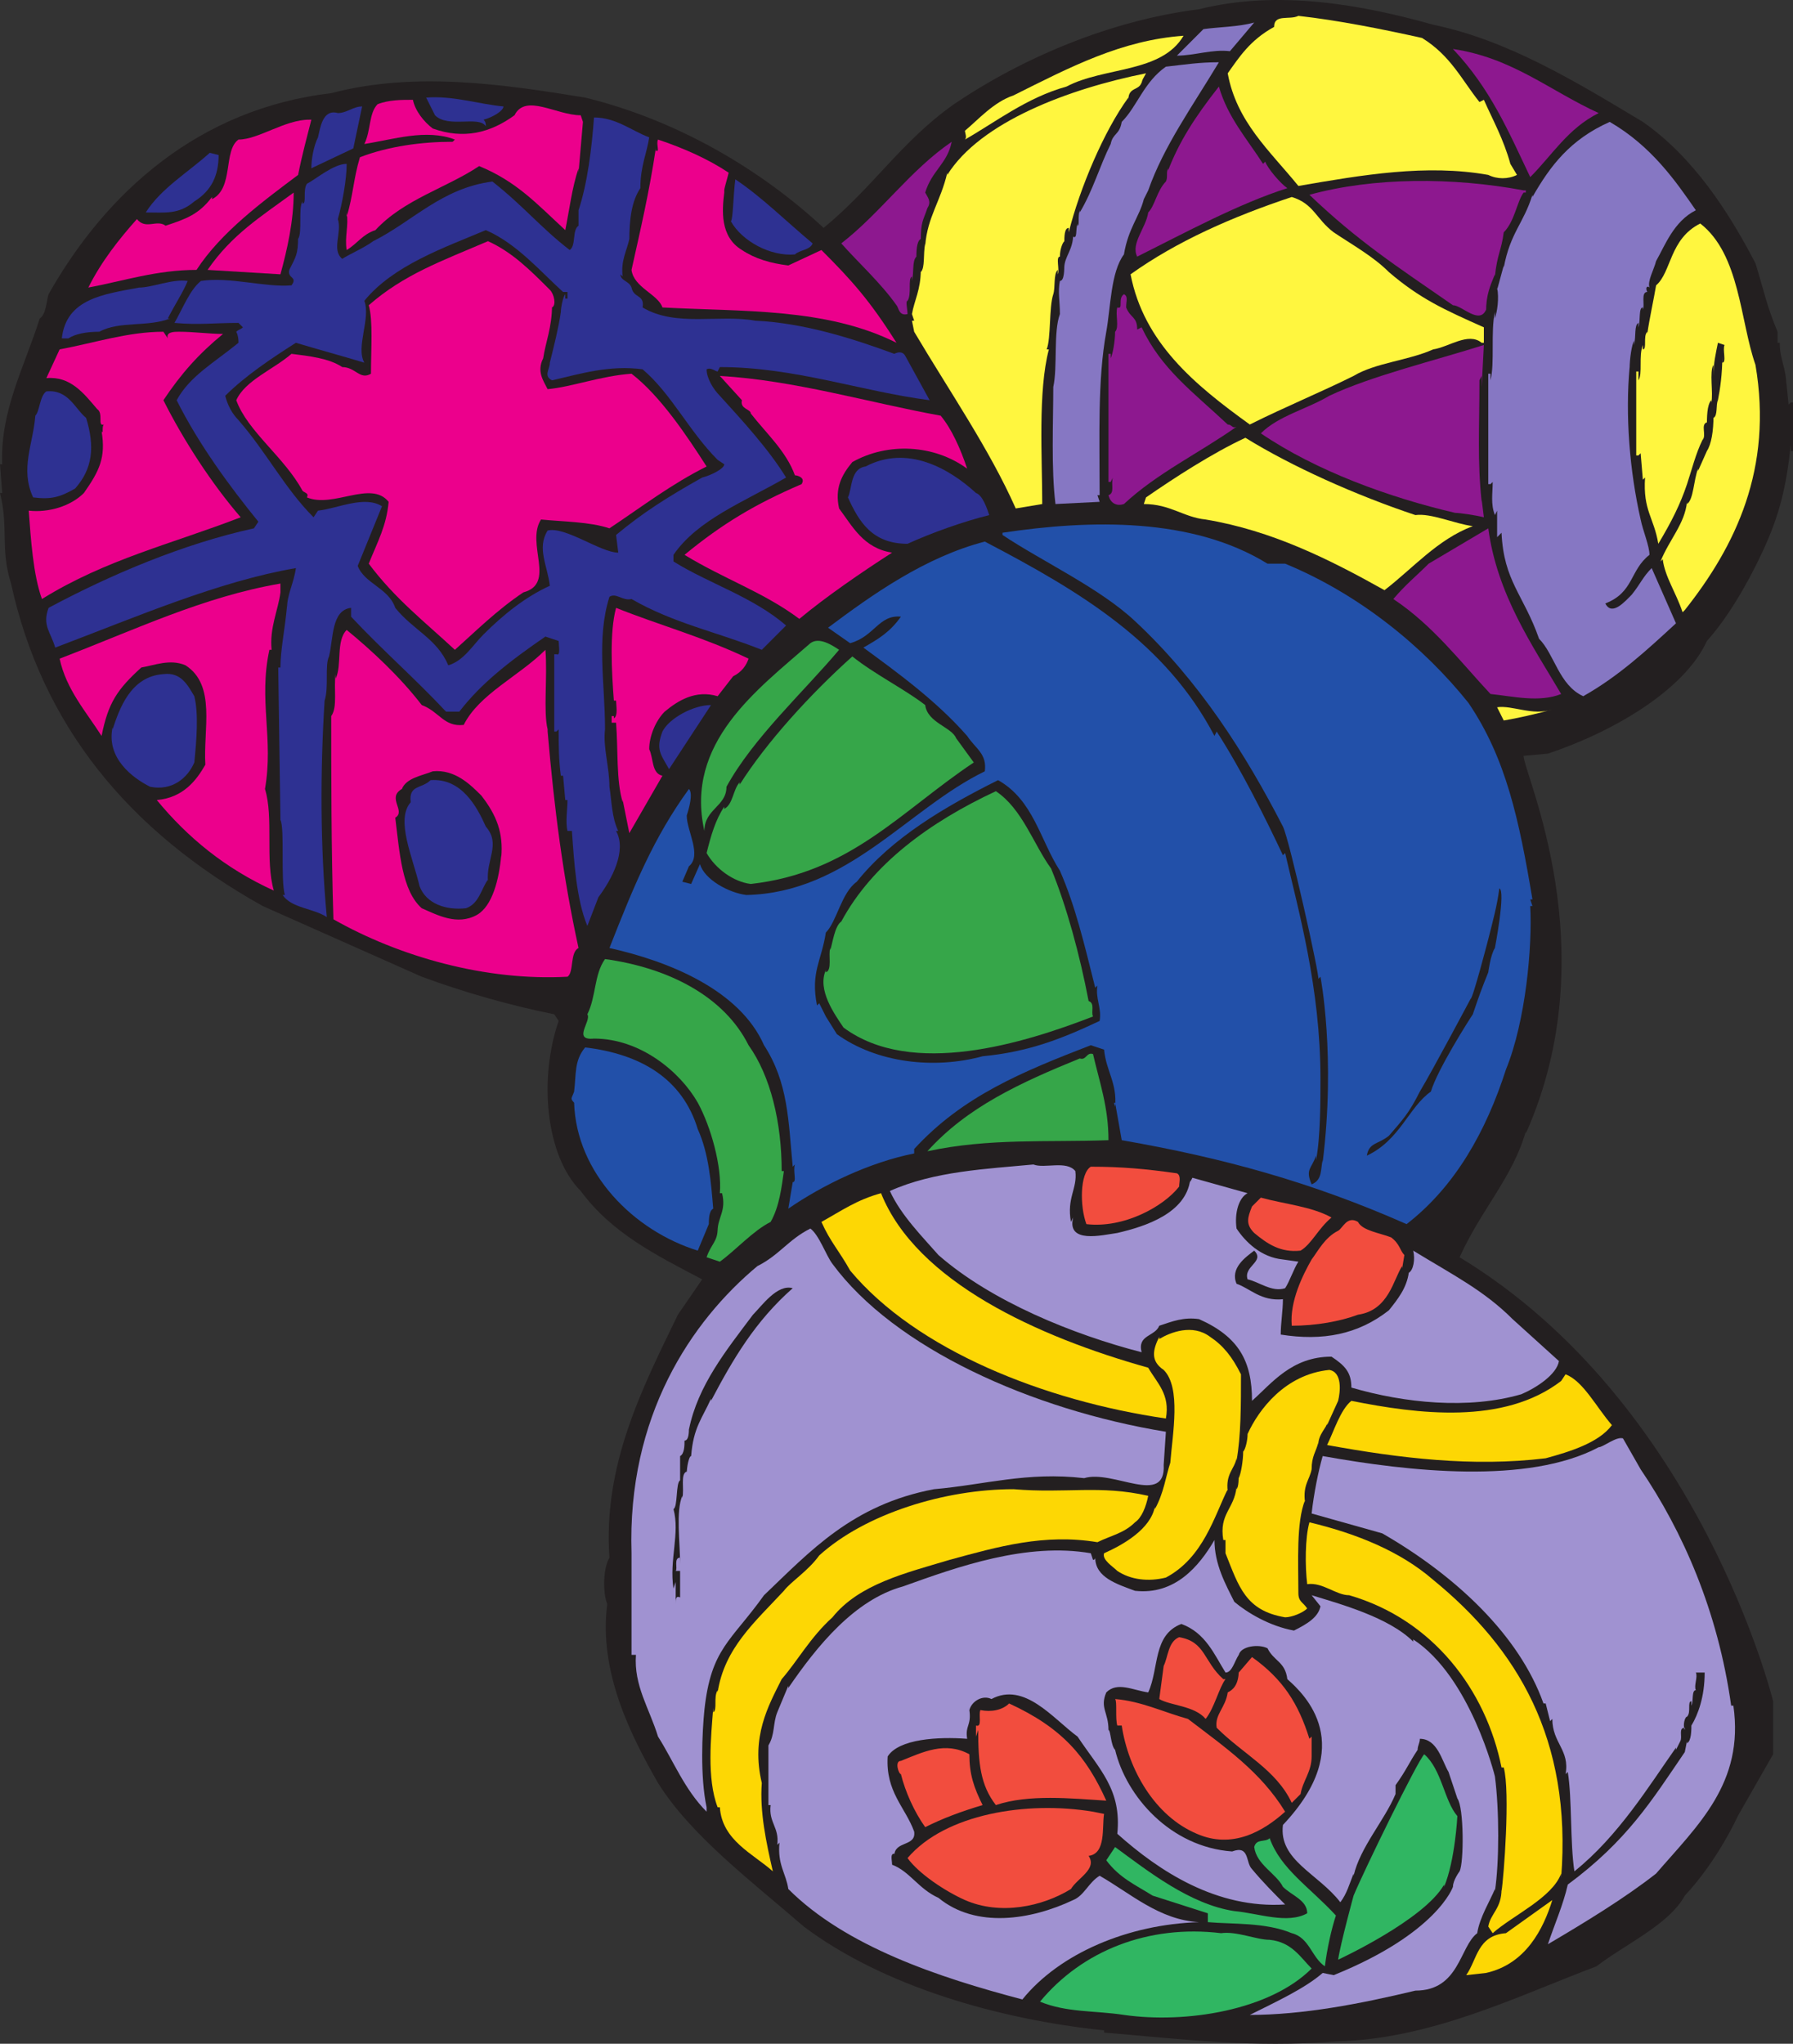
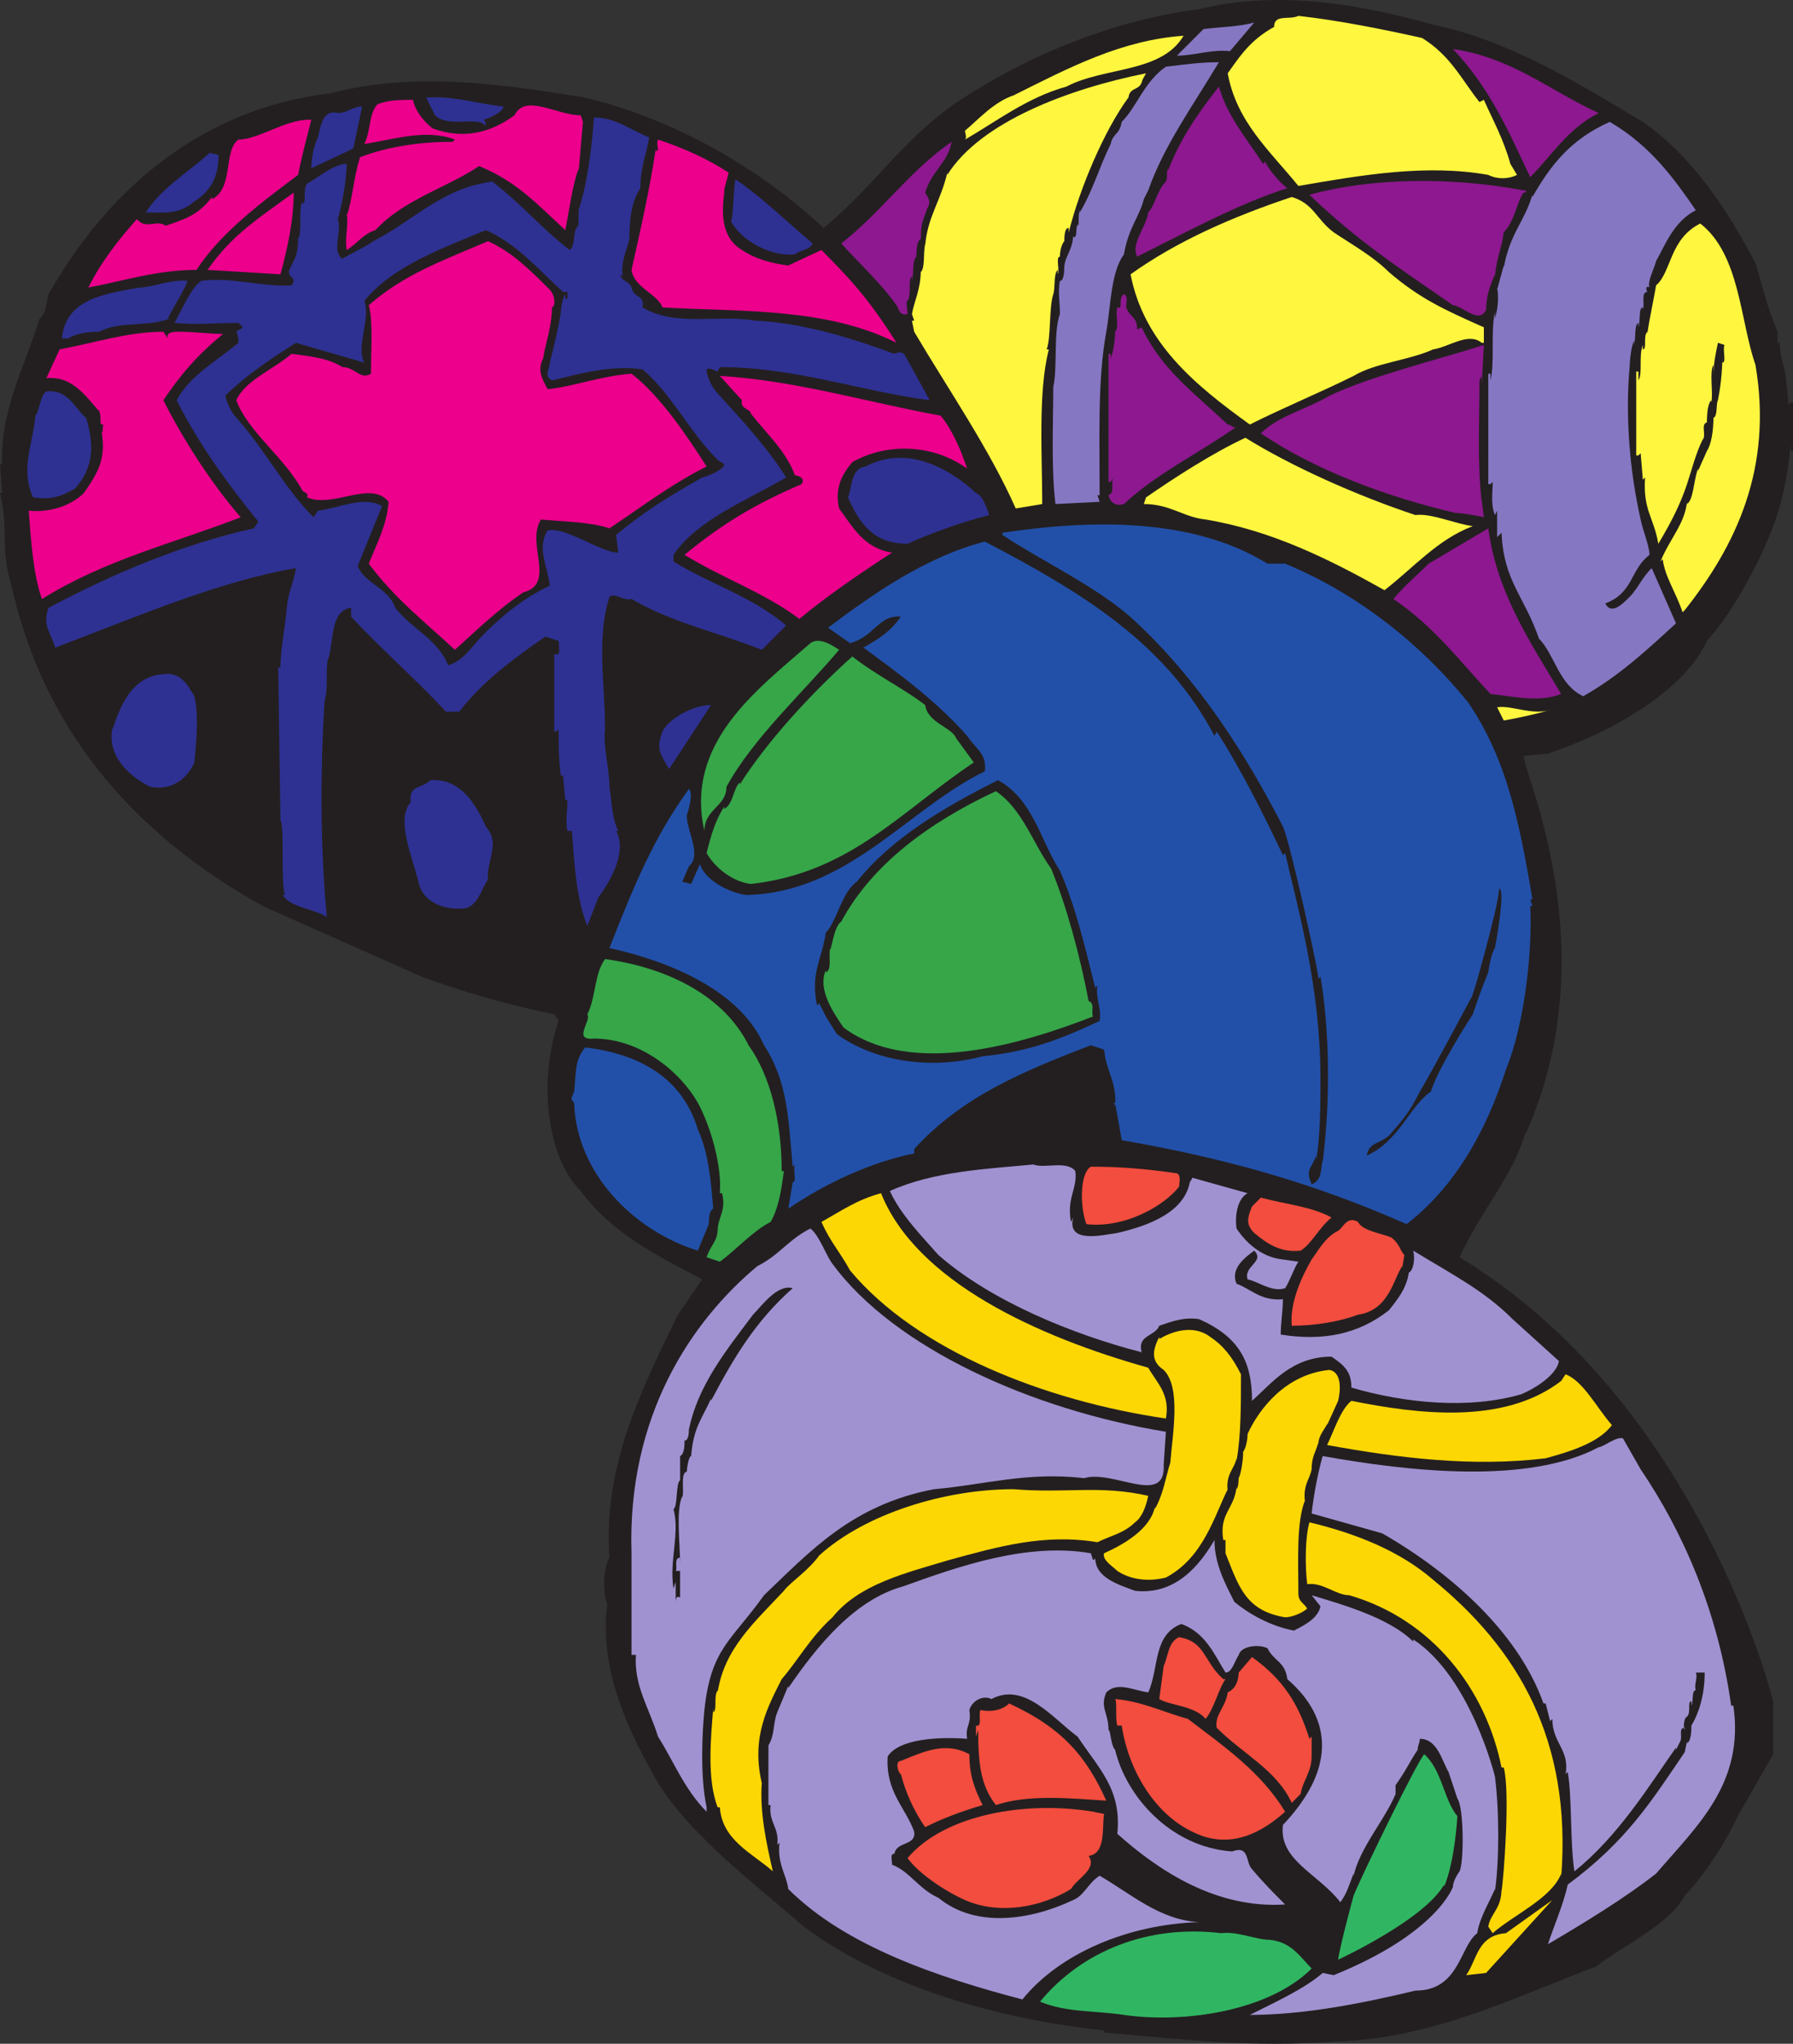
<svg xmlns="http://www.w3.org/2000/svg" width="609" height="693.936">
  <rect width="100%" height="100%" fill="#333333" stroke="none" />
  <path fill="#231f20" fill-rule="evenodd" d="M558 41.39c17.25 12 29.25 30.75 38.25 48 3 9.75 3.75 14.25 7.5 23.25v3.75h.75c0 6 2.25 8.25 2.25 15v-1.5l.75 7.5.75-.75h.75v16.5h-.75v-2.25c-1.5 14.25-3.75 24-9.75 36.75-5.25 11.25-12 22.5-18.75 30-7.5 16.5-31.5 30.75-54 38.25l-8.25.75c0 6 28.5 66 .75 128.25v-.75c-4.5 15.75-15 26.25-22.5 42.75 81.75 49.5 106.5 150.75 106.5 150.75v18l-12 21s-6.75 15-18 27c-5.25 9.75-20.25 16.5-30 24-27.75 10.5-56.25 24.75-88.5 25.5-28.5 2.25-51.75-.75-78.75-3v-.75c-36-3.75-75-15-102-35.25-17.25-15-38.25-30.75-49.5-48.75-9-15.75-20.25-37.5-17.25-60.75-1.5-3.75-1.5-12 .75-15.75-2.25-31.5 11.25-57.75 23.25-82.5l8.25-12c-15.75-8.25-30.75-15.75-41.25-30-12-12-14.25-38.25-7.5-57.75l-1.5-2.25c-15-3-30.75-7.5-45-12.75l-54-24c-45.75-25.5-75-61.5-85.5-109.5C0 186.14 3 179.39 0 167.39h.75L0 157.64h.75c-.75-18 7.5-33 12.75-49.5 2.25-1.5 2.25-6 3-8.25 19.5-34.5 51-63 96-68.25 28.5-7.5 58.5-3 86.25 1.5 30.75 7.5 59.25 24 81 44.25C297 63.14 306 48.14 324 35.39c23.25-15.75 53.25-28.5 83.25-32.25 27-6.75 55.5-1.5 79.5 5.25 25.5 5.25 48.75 19.5 71.25 33" />
  <path fill="#fff63f" fill-rule="evenodd" d="M483 12.89c9.75 6 13.5 14.25 19.5 21.75l1.5-.75c3 6.75 6.75 13.5 9 21.75l2.25 3.75c-3 1.5-6.75 1.5-9.75 0-21-3.75-42.75 0-64.5 3.75-9.75-12-21-21.75-24-38.25 3.75-5.25 7.5-11.25 15.75-15.75 0-4.5 5.25-2.25 8.25-3.75 13.5 1.5 28.5 4.5 42 7.5" />
  <path fill="#8677c3" fill-rule="evenodd" d="M417.75 17.39c-6-.75-12 1.5-18 1.5l9-9c5.25-.75 12-.75 17.25-2.25l-8.25 9.75" />
  <path fill="#fff63f" fill-rule="evenodd" d="M402 12.14c-7.5 12.75-27 10.5-39.75 17.25-13.5 3.75-24 12-34.5 18 .75-.75 0-2.25 0-3 4.5-3.75 9.75-9.75 16.5-12C363.75 22.64 381 13.64 402 12.14" />
  <path fill="#8d188f" fill-rule="evenodd" d="M543 38.39c-10.5 5.25-15.75 14.25-23.25 21.75-7.5-15.75-13.5-30-26.25-43.5 20.25 3 33 14.25 49.5 21.75" />
  <path fill="#8677c3" fill-rule="evenodd" d="M414 21.14c-9 15-18.75 28.5-24 43.5l-1.5 3c-1.5 6-5.25 9.75-6.75 18.75-4.5 6-4.5 18-6 26.25-3 16.5-2.25 36-2.25 55.5h-.75l.75 2.25-15 .75c-1.5-12-.75-27.75-.75-39.75 1.5-6.75 0-18.75 2.25-24.75 0-4.5-.75-7.5 0-11.25 1.5 0 1.5-3.75 1.5-6v1.5c0-3.75 3-6 3-11.25v.75c1.5.75.75-2.25 1.5-4.5v.75c.75 0 0-3 .75-5.25v.75c4.5-7.5 6.75-15.75 10.5-23.25.75-3.75 3-3 3.75-7.5 5.25-5.25 7.5-13.5 15-18.75 6.75-.75 11.25-1.5 18-1.5" />
  <path fill="#fff63f" fill-rule="evenodd" d="M389.25 24.89c-.75 1.5-1.5 2.25-1.5 3.75v-.75c-.75 3-4.5 1.5-4.5 6v-.75C375 44.39 366.75 63.89 363 78.89v-1.5c-1.5 0-1.5 3-1.5 5.25v-.75c-.75.75-1.5 3-1.5 5.25-1.5 0 0 4.5-.75 6v-1.5c-1.5 1.5-.75 6-1.5 8.25-1.5 4.5-.75 15-2.25 18.75h.75c-3.75 14.25-2.25 36.75-2.25 52.5l-9 1.5c-9-20.25-22.5-39.75-34.5-60l-.75-3.75h.75l-.75-2.25c.75-4.5 3-8.25 3-15v.75c1.5-1.5.75-6 1.5-9.75v.75c.75-9.75 5.25-15 7.5-24.75v.75c11.25-18 41.25-29.25 67.5-34.5" />
  <path fill="#8d188f" fill-rule="evenodd" d="m429 55.64.75-.75c.75 2.25 5.25 7.5 7.5 9-16.5 5.25-34.5 15-51 23.25-2.25-4.5 3-9.75 3.75-15 2.25-2.25 3-7.5 6-10.5.75-1.5 0-3 .75-4.5v.75c3.75-9.75 9-18 17.25-28.5 3 10.5 9.75 18 15 26.25" />
  <path fill="#2e3192" fill-rule="evenodd" d="M171 36.14c0 1.5-3.75 3.75-6.75 4.5.75.75.75 1.5.75 2.25-2.25-3.75-12.75.75-17.25-3.75l-3-6c9-.75 18 2.25 26.25 3" />
  <path fill="#ec008c" fill-rule="evenodd" d="M147 43.64c10.5 3.75 19.5 1.5 27.75-4.5 3.75-7.5 14.25 0 22.5 0l.75 2.25-1.5 17.25v-1.5c-2.25 6.75-3 13.5-4.5 21-9.75-9-16.5-16.5-29.25-21.75-11.25 7.5-25.5 11.25-35.25 21.75-4.5 1.5-6 4.5-9.75 6.75-.75-4.5.75-8.25 0-12.75v1.5c2.25-7.5 2.25-12.75 4.5-20.25 9.75-3.75 21-5.25 31.5-5.25l.75-.75c-9.75-3.75-21 0-30.75 1.5 2.25-4.5 1.5-10.5 4.5-13.5 3.75-1.5 8.25-1.5 12-1.5.75 3.75 3.75 7.5 6.75 9.75" />
  <path fill="#2e3192" fill-rule="evenodd" d="m120 50.39-14.25 6.75c0-3 .75-7.5 2.25-10.5.75-3 1.5-9.75 6.75-8.25 3 0 5.25-2.25 8.25-2.25l-3 14.25" />
  <path fill="#ec008c" fill-rule="evenodd" d="M60.75 112.64c-1.5 0-4.5 0-3.75 2.25l-1.5-2.25c-12 0-23.25 3.75-35.25 6l-4.5 9.75c8.25-.75 12.75 5.25 17.25 10.5 2.25 1.5 0 6 2.25 5.25-.75.75 0 3.75-.75 2.25 1.5 9-.75 13.5-6 21-4.5 4.5-12 6.75-18.75 6 .75 9.75 1.5 21.75 4.5 30 21.75-13.5 44.25-18.75 67.5-27.75-9.75-11.25-19.5-26.25-26.25-39.75 6-9 12-15.75 20.25-22.5-4.5 0-9.75-.75-15-.75" />
  <path fill="#2e3192" fill-rule="evenodd" d="M267 162.14c-6-9.75-15-19.5-22.5-27.75-2.25-2.25-4.5-6-4.5-9 1.5-.75 3 .75 3.75.75l.75-1.5c25.5 0 48 8.25 71.25 11.25l-8.25-15c-.75-1.5-2.25-1.5-3.75-.75-14.25-5.25-30.75-10.5-47.25-11.25-12-2.25-27 2.25-38.25-4.5.75-4.5-3-3-3.75-6.75-.75-2.25-3.75-2.25-3.75-4.5l.75.75c-.75-5.25 1.5-9 2.25-12.75v.75c0-7.5.75-13.5 3.75-18 0-7.5 2.25-12 3-17.25-6-2.25-11.25-6.75-18.75-6.75-.75 10.5-2.25 22.5-5.25 31.5v-.75 6c-2.25 1.5-.75 6.75-3 8.25-9.75-7.5-15.75-15-26.25-23.25-17.25 2.25-27 13.5-40.5 20.25-3 2.25-8.25 4.5-10.5 6-3.75-3 0-9-1.5-13.5 1.5-5.25 3-13.5 3-18.75-4.5 0-10.5 5.25-13.5 6.75-1.5 2.25 0 6.75-1.5 6.75v-.75c-1.5 2.25 0 10.5-1.5 12.75v-.75c0 6-.75 6.75-3 11.25-.75 3 3 2.25.75 5.25-9 .75-21-3-30.75-1.5-3.75 3-6 9-9 14.25 8.25.75 13.5 0 21.75 0l1.5 1.5c-.75.75-1.5.75-2.25 1.5.75 1.5.75 3 .75 3.75-8.25 6.75-16.5 11.25-21 19.5 7.5 15 18 29.25 27.75 41.25l-1.5 2.25c-24 5.25-48.75 15.75-69.75 27-2.25 6 .75 8.25 2.25 13.5 27.75-10.5 55.5-22.5 81.75-27-.75 5.25-3 9-3 13.5v-.75c-.75 8.25-2.25 15-2.25 21h-.75l.75 51.75c1.5 3 0 20.25 1.5 25.5H96c3 4.5 10.5 4.5 15 7.5-2.25-24-2.25-49.5-.75-73.5 1.5-4.5 0-12 1.5-15 1.5-6 .75-15.75 7.5-16.5v3c10.5 11.25 21.75 21 32.25 32.25h4.5c7.5-9.75 17.25-17.25 29.25-25.5l4.5 1.5c0 1.5.75 5.25-.75 4.5h-.75v26.25h.75l.75-.75c0 5.25 0 10.5.75 15.75h.75l.75 8.25h.75c0 3-.75 7.5 0 10.5h1.5c.75 10.5 1.5 23.25 5.25 32.25l3.75-9.75c4.5-6 9.75-15.75 6-22.5h.75c-2.25-4.5-2.25-10.5-3-15 0-6.75-2.25-13.5-1.5-19.5 0-15.75-3-30.75 1.5-45 2.25-1.5 4.5 1.5 7.5.75 14.25 8.25 29.25 11.25 44.25 17.25l8.25-8.25c-11.25-9.75-26.25-14.25-38.25-21.75v-2.25c8.25-12 24-18 38.25-26.25" />
  <path fill="#ec008c" fill-rule="evenodd" d="M105.75 40.64c-1.5 6-3 11.25-4.5 18.75-12 9-26.25 19.5-34.5 32.25-13.5 0-24.75 3.75-36.75 6 4.5-9 10.5-16.5 16.5-23.25 3 3.75 6.75 0 9.75 2.25C63 74.39 67.5 72.89 72 66.89v.75c7.5-3.75 3.75-16.5 9-20.25 6.75 0 15.75-6.75 24-6.75h.75" />
  <path fill="#8677c3" fill-rule="evenodd" d="M576 71.39c-7.5 3.75-10.5 12-13.5 17.25-.75 3-3 6.75-2.25 9-.75-.75-1.5 0-.75 1.5v.75-.75c-2.25 0-.75 4.5-1.5 6v-.75c-1.5 0-.75 4.5-1.5 6.75v-1.5c-1.5.75-.75 4.5-1.5 7.5v-1.5c-.75 1.5-1.5 6-1.5 9.75v-.75c-1.5 16.5 0 35.25 3.75 51.75.75 3.75 3 9 3 12-6.75 5.25-5.25 12.75-15 16.5 2.25 4.5 6.75-.75 9-3 3-3.75 3.75-6 6.75-9l8.25 18.75c-9.75 9-19.5 18-31.5 24.75-8.25-3.75-9.75-14.25-15-19.5-5.25-15-12-19.5-12.75-36l-1.5 1.5v-9l-.75 1.5c-1.5-3.75-.75-7.5-.75-11.25l-.75.75h-.75v-37.5h.75v2.25c1.5-6 0-16.5 1.5-23.25v2.25c.75-2.25 1.5-6.75.75-10.5v.75l2.25-8.25v.75c2.25-12 6.75-15 9.75-24.75v.75c6-10.5 12.75-19.5 26.25-25.5 14.25 8.25 22.5 20.25 29.25 30" />
  <path fill="#2e3192" fill-rule="evenodd" d="M270 86.39c1.5-1.5 5.25-1.5 6-3.75-9-7.5-17.25-15.75-26.25-21.75-.75 6-.75 13.5-1.5 14.25 3.75 6.75 13.5 12 21.75 11.25" />
  <path fill="#ec008c" fill-rule="evenodd" d="m279 84.89-11.25 5.25c-6-.75-11.25-2.25-15.75-5.25-7.5-4.5-6.75-13.5-6-19.5v-.75c0-.75.75-3 1.5-6-6.75-4.5-15-8.25-24-11.25-.75 1.5.75 4.5-.75 3.75v-.75c-2.25 15-5.25 27.75-8.25 41.25.75 6 9 8.25 10.5 12.75 27 1.5 55.5 0 79.5 12-9-14.25-15-21-25.5-31.5" />
  <path fill="#8d188f" fill-rule="evenodd" d="M323.25 48.14c-1.5 7.5-6.75 9.75-9 17.25.75 1.5 2.25 3 .75 5.25-1.5 4.5-2.25 4.5-2.25 11.25v-.75c-1.5.75-1.5 4.5-1.5 6.75v-.75c-1.5 1.5-.75 5.25-1.5 8.25v-1.5c-1.5.75 0 6-1.5 8.25-.75 0 0 3 0 4.5-3 .75-3-2.25-3.75-3-5.25-7.5-13.5-15-18.75-21 13.5-10.5 23.25-24.75 37.5-34.5" />
  <path fill="#2e3192" fill-rule="evenodd" d="M74.25 52.64c0 6.75-2.25 12-8.25 15.75-5.25 4.5-9.75 3.75-16.5 3.75 5.25-8.25 14.25-13.5 21.75-20.25l3 .75" />
  <path fill="#8d188f" fill-rule="evenodd" d="M517.5 64.64h.75v.75h-.75c-2.25 3-3 9.75-6.75 13.5-.75 6-2.25 7.5-3 15v-.75c-1.5 3.75-3 6.75-3 12.75v-.75c-2.25 5.25-8.25-1.5-11.25-1.5-19.5-13.5-32.25-21.75-48.75-37.5 21.75-6 48.75-6 72.75-1.5" />
  <path fill="#ec008c" fill-rule="evenodd" d="m95.25 93.14-24.75-1.5c8.25-12 18-18 29.25-26.25 0 9.75-2.25 19.5-4.5 27.75" />
  <path fill="#fff63f" fill-rule="evenodd" d="M480.75 174.89c-20.25-6.75-42-16.5-57.75-26.25-11.25 5.25-24 13.5-33.75 20.25l-.75 2.25c9 0 13.5 4.5 21 5.25 22.5 3.75 42 13.5 60.75 24 9.75-7.5 18-17.25 30-21.75-6-.75-14.25-4.5-19.5-3.75m-9-82.5c-5.25-5.25-12-9-18.75-13.5-6-4.5-6.75-9.75-14.25-12-20.25 6.75-39 15-54.75 26.25 4.5 23.25 21.75 37.5 40.5 51 12-6 24.75-11.25 35.25-16.5 7.5-4.5 18.75-5.25 27-9 5.25-.75 12-6 16.5-2.25h.75v-5.25c-13.5-6-21.75-9.75-32.25-18.75" />
  <path fill="#8d188f" fill-rule="evenodd" d="M503.25 170.39c-1.5-14.25-.75-24.75-.75-41.25l.75-1.5v3.75l.75-14.25c-16.5 5.25-38.25 10.5-52.5 17.25-7.5 4.5-17.25 6.75-23.25 12.75 18.75 12.75 43.5 21.75 66 27 1.5 0 6.75.75 9.75 1.5l-.75-6v.75" />
  <path fill="#fff63f" fill-rule="evenodd" d="M596.25 123.89c6 35.25-6.75 61.5-24 83.25l-.75.75c-2.25-6.75-6-12-6.75-18l-.75.75c3-7.5 8.25-12.75 9-20.25v.75c2.25-1.5 2.25-8.25 3.75-12v.75l3-6.75c1.5-2.25 2.25-6.75 2.25-12v.75c1.5-.75.75-4.5 1.5-6 .75-3.75 1.5-9 1.5-15v2.25c1.5 0 0-4.5.75-6l-2.25-.75c-.75 3.75-1.5 6.75-1.5 11.25v-3.75c-1.5 2.25 0 9.75-.75 12.75v-.75c-1.5 1.5-1.5 6-1.5 9v-1.5c-2.25.75 0 4.5-1.5 6-2.25 4.5-3.75 10.5-5.25 15-2.25 6.75-5.25 12.75-9.75 20.25-1.5-9-5.25-11.25-4.5-22.5l-.75.75-.75-9-.75.75h-.75v-28.5h.75v3c1.5-2.25 0-8.25 1.5-12v1.5c1.5 0 0-4.5 1.5-6v.75c.75-5.25 2.25-12 3-16.5 5.25-4.5 4.5-15.75 15-21 13.5 10.5 13.5 33 18.75 48" />
  <path fill="#231f20" fill-rule="evenodd" d="M243.75 156.14c-9.75-9.75-15.75-22.5-25.5-30.75-11.25-1.5-21 1.5-30.75 3.75-3-1.5-.75-3.75-.75-6 1.5-6 3-12 3.75-17.25 0-1.5.75-5.25 1.5-6v1.5h.75v-2.25h-1.5c-7.5-6.75-15.75-16.5-26.25-21-14.25 6-31.5 12-41.25 24 2.25 6-3 15.75 0 21-7.5-2.25-15.75-4.5-23.25-6.75-8.25 5.25-17.25 11.25-24 18 .75 3 2.25 6 4.5 8.25 9.75 11.25 15.75 23.25 25.5 33l1.5-2.25c6.75-.75 15.75-5.25 21.75-1.5l-8.25 20.25c2.25 6 10.5 7.5 12.75 14.25 6 7.5 14.25 10.5 18 19.5 5.25-1.5 8.25-6.75 12-10.5 6.75-6.75 14.25-12.75 22.5-16.5-.75-6.75-4.5-12.75-.75-18.75 6-1.5 18 7.5 24 7.5l-.75-6c9-7.5 17.25-12.75 29.25-19.5 3-.75 7.5-3 7.5-4.5l-2.25-1.5" />
  <path fill="#ec008c" fill-rule="evenodd" d="M207 179.39c-6.75-2.25-15.75-2.25-23.25-3-5.25 8.25 5.25 21.75-6 24.75-9 6-16.5 13.5-23.25 19.5-10.5-9.75-20.25-17.25-29.25-29.25 3-7.5 6-12.75 6.75-21-6-7.5-18.75 2.25-27.75-1.5.75-1.5-.75-1.5-1.5-2.25-6-11.25-18.75-20.25-22.5-30.75 3-6.75 12.75-10.5 18.75-15.75 6 .75 12.75 1.5 17.25 4.5 4.5 0 6 4.5 9.75 2.25 0-8.25.75-18-.75-23.25 12-10.5 24.75-15 40.5-21.75 8.25 3.75 14.25 9.75 21 16.5 1.5 1.5 2.25 5.25.75 6v-.75c0 7.5-2.25 12.75-3 18-2.25 4.5 0 7.5 1.5 10.5 8.25-.75 18-4.5 28.5-5.25 9.75 7.5 18.75 21 25.5 31.5-12 6-21.75 13.5-33 21" />
  <path fill="#2e3192" fill-rule="evenodd" d="M63.75 95.39c-1.5 3.75-4.5 8.25-6.75 12.75h.75c-7.5 3-17.25.75-24 4.5-4.5 0-8.25.75-10.5 2.25H21c1.5-13.5 14.25-15 26.25-17.25 4.5 0 11.25-3 16.5-2.25" />
  <path fill="#8d188f" fill-rule="evenodd" d="M382.5 104.39c1.5 3.75 3.75 3 3.75 7.5l1.5-.75c6.75 14.25 17.25 21.75 29.25 33 1.5 0 1.5 1.5 3 .75-12.75 9-27 15.75-38.25 26.25-2.25.75-4.5 0-5.25-3 2.25-.75.75-3.75 1.5-6l-.75 1.5h-.75v-43.5h.75v1.5c.75-1.5 1.5-6 1.5-9 1.5-1.5 0-6 .75-8.25 2.25.75 0-3 2.25-4.5 1.5.75.75 2.25.75 4.5" />
  <path fill="#ec008c" fill-rule="evenodd" d="M319.5 141.14c3.75 4.5 6.75 11.25 9 18-11.25-8.25-27-9-39-2.25-3.75 4.5-6 9-4.5 15.75 4.5 6 8.25 13.5 18 15-10.5 6.75-22.5 15-31.5 22.5-12-9-25.5-13.5-39-21.75 12.75-10.5 24-17.25 39.75-24 1.5-2.25-1.5-3-2.25-3-3-8.25-9.75-14.25-15-21 0-1.5-3.75-1.5-3-4.5l-7.5-8.25c25.5 1.5 50.25 9 75 13.5" />
  <path fill="#2e3192" fill-rule="evenodd" d="M29.25 141.89c3 9.75 2.25 17.25-3.75 24-5.25 3-8.25 3.75-14.25 3-4.5-9.75 0-18 .75-27.75 1.5-1.5 1.5-6.75 3.75-8.25 7.5-.75 9.75 6 13.5 9m306.75 33c-9 2.25-19.5 6-27.75 9.75-12 0-16.5-7.5-20.25-15.75 1.5-3 .75-9.75 6-10.5 14.25-7.5 28.5.75 37.5 9 2.25.75 3.75 5.25 4.5 7.5" />
  <path fill="#2250a9" fill-rule="evenodd" d="M430.5 191.39h6c25.5 10.5 47.25 28.5 62.25 47.25 12.75 18.75 17.25 39.75 21.75 66.75h-.75l.75 2.25h-.75c.75 13.5-1.5 39-8.25 55.5-6.75 21-17.25 39.75-33.75 52.5-32.25-14.25-62.25-22.5-96.75-28.5l-2.25-12.75c-.75 0 0 .75 0 1.5.75-8.25-3-12-3.75-19.5l-4.5-1.5c-23.25 9-43.5 17.25-60 35.25v1.5c-15 3-30.75 10.5-42.75 18.75l1.5-9c1.5 0 0-3.75.75-6l-.75.75c-1.5-15.75-1.5-28.5-9.75-41.25-8.25-18.75-32.25-28.5-52.5-33 8.25-21 15-37.5 27-54 1.5 1.5 0 6.75-.75 9 0 5.25 5.25 13.5.75 17.25l-2.25 5.25 3 .75 3-6.75c1.5 5.25 9.75 9.75 15.75 10.5 34.5-.75 54.75-29.25 81-42 .75-6-3-7.5-6-12-10.5-12-24-21.75-35.25-30 5.25-3 9-5.25 12.75-10.5-7.5-.75-9 6.75-17.25 9l-7.5-5.25c15-11.25 33-24 53.25-29.25 33 17.25 61.5 34.5 78 66l.75-1.5c8.25 12.75 16.5 29.25 22.5 42l.75-.75c4.5 19.5 12 45.75 12 76.5 0 7.5 0 20.25-1.5 27.75v-1.5c-1.5 4.5-3.75 4.5-1.5 9.75 3.75-1.5 3-5.25 3.75-8.25v.75c4.5-36-.75-63-.75-63l-.75.75c.75 0-9.75-47.25-12-51.75-12.75-24.75-28.5-49.5-50.25-69.75-12-11.25-31.5-20.25-45-29.25v-.75c30-4.5 64.5-5.25 90 10.5" />
  <path fill="#8d188f" fill-rule="evenodd" d="M530.25 235.64c-7.5 3-16.5.75-24 0-10.5-11.25-19.5-23.25-33-32.25 4.5-5.25 7.5-7.5 12-12l20.25-12c3 22.5 15 39.75 24.75 56.25" />
-   <path fill="#ec008c" fill-rule="evenodd" d="M95.25 201.14c-.75 6-3.75 12-3 19.5h-.75c-3.75 17.25 1.5 30-1.5 47.25 3 9.75 0 24 3 34.5-16.5-7.5-29.25-18-39.75-30.75 9-.75 13.5-6.75 16.5-12-.75-12 3.75-27-6.75-33.75-5.25-2.25-10.5 0-15 .75-8.25 7.5-11.25 12-13.5 23.25-5.25-8.25-12-15.75-14.25-26.25 25.5-9.75 48.75-21 75-25.5v3m159 22.5c-.75 2.25-2.25 4.5-5.25 6l-5.25 6.75c-7.5-2.25-13.5 1.5-18 5.25-3 3-5.25 8.25-5.25 12.75 1.5 3 .75 8.25 4.5 9l-11.25 19.5-2.25-11.25v.75c-2.25-7.5-1.5-17.25-2.25-27h-1.5v-2.25h.75v.75c1.5-.75.75-4.5.75-6h-.75c-.75-9.75-1.5-23.25.75-31.5 15 6 29.25 9.75 45 17.25m-111 15.75c6 2.25 7.5 7.5 14.25 6.75 5.25-10.5 18.75-16.5 27.75-25.5.75 9-.75 21 .75 27v.75c2.25 26.25 5.25 49.5 10.5 73.5-3 1.5-1.5 8.25-3.75 9.75-27.75 1.5-57-6.75-79.5-19.5-.75-23.25-.75-49.5-.75-70.5v1.5c2.25-3 .75-9.75 1.5-14.25v1.5c2.25-4.5 0-12.75 3.75-16.5 8.25 6.75 18 15.75 25.5 25.5" />
  <path fill="#36a649" fill-rule="evenodd" d="M285 220.64c-12 14.25-29.25 30-38.25 46.5 0 6.75-7.5 7.5-7.5 15-6.75-30 18-48 36-63.75 3-2.25 7.5.75 9.75 2.25" />
  <path fill="#36a649" fill-rule="evenodd" d="M314.25 239.39c.75 6 9 7.5 10.5 11.25l6 8.25c-24.75 16.5-42 37.5-75.75 41.25-6-.75-12-5.25-15-10.5 1.5-6 3-11.25 6-15.75v.75c3-1.5 3-6.75 5.25-9v.75c9-14.25 24-30.75 38.25-43.5 7.5 6 18 11.25 24.75 16.5" />
  <path fill="#2e3192" fill-rule="evenodd" d="M66 236.39c1.5 6 .75 15 0 22.5-2.25 5.25-7.5 9.75-15 8.25-6-3-15-9.75-12.75-20.25v.75c2.25-6.75 6-18 17.25-18.75 6-.75 8.25 3.75 10.5 7.5m161.25 24.75c-3-5.25-4.5-6.75-2.25-12.75 2.25-4.5 10.5-9 16.5-9l-14.25 21.75" />
  <path fill="#fff63f" fill-rule="evenodd" d="M527.25 240.89c-5.25 1.5-12 3-16.5 3.75l-2.25-4.5c5.25-.75 12 3 18.75.75" />
  <path fill="#231f20" fill-rule="evenodd" d="M163.5 270.14c5.25 6.75 7.5 12.75 6.75 21v-.75c-.75 8.25-3 17.25-8.25 20.25-6.75 3.75-13.5 0-18.75-2.25-6.75-6-7.5-18.75-9-30.75 3.75-2.25-3-6.75 2.25-9.75 1.5-3.75 6.75-4.5 10.5-6 7.5-.75 12.75 4.5 16.5 8.25m196.5 25.5c5.25 12 8.25 24.75 12 39.75l.75-.75c-.75 4.5 1.5 7.5.75 12-12.75 6-24 10.5-39.75 12-16.5 4.5-36 2.25-49.5-7.5l-3.75-6-2.25-4.5-.75.75c-2.25-11.25 1.5-15 3-24.75 3.75-3.75 5.25-13.5 10.5-17.25 12-15 30-25.5 48-34.5 12 6.75 14.25 20.25 21 30.75" />
  <path fill="#2e3192" fill-rule="evenodd" d="M165 280.64c5.25 6 0 11.25.75 18.75v-.75c-2.25 3-3 8.25-7.5 9.75-6.75.75-13.5-1.5-15.75-7.5-2.25-9.75-8.25-22.5-3-28.5-.75-6 3.75-4.5 6.75-7.5 10.5-.75 15.75 9 18.75 15.75" />
  <path fill="#36a649" fill-rule="evenodd" d="M357 294.89c5.25 12.75 9.75 29.25 12.75 45 2.25.75.75 3.75 1.5 5.25-23.25 9-61.5 21-84.75 3.75-3-4.5-9-12.75-6-19.5v.75c2.25-.75.75-6 1.5-8.25v.75c.75-2.25 1.5-8.25 3.75-9.75 10.5-19.5 30-33.75 52.5-44.25 9 6 12.75 18 18.75 26.25" />
  <path fill="#231f20" fill-rule="evenodd" d="M507.75 321.89c-1.5 2.25-2.25 8.25-2.25 8.25l-1.5 3.75c-1.5 3.75-3.75 10.5-3.75 10.5-1.5 2.25-12 18.75-14.25 26.25-7.5 5.25-10.5 16.5-21.75 21.75.75-4.5 3.75-3.75 7.5-6.75 4.5-5.25 6.75-7.5 10.5-15 4.5-7.5 17.25-31.5 17.25-31.5.75 0 6-20.25 6-20.25 1.5-6 3-11.25 3.75-17.25 2.25.75-1.5 20.25-1.5 20.25" />
  <path fill="#36a649" fill-rule="evenodd" d="M254.25 354.89c7.5 10.5 11.25 26.25 11.25 42.75h.75c-.75 5.25-1.5 12-4.5 17.25-6 3-12 9.75-17.25 13.5l-4.5-1.5c1.5-4.5 3.75-5.25 3.75-9.75v.75c0-4.5 3-6.75 1.5-12.75h-.75c.75-9-3-22.5-7.5-30.75-6-10.5-19.5-21.75-35.25-21.75-7.5.75-.75-6-2.25-8.25 3-6 2.25-13.5 6-18.75 21.75 3 40.5 12.75 48.75 29.25" />
  <path fill="#2250a9" fill-rule="evenodd" d="M237 383.39c3.75 8.25 4.5 18 5.25 27-1.5.75-1.5 3.75-1.5 6v-.75l-3.75 9c-21.75-6.75-41.25-26.25-42-50.25-1.5-1.5-.75-1.5 0-3.75.75-6 0-10.5 3.75-15 18.75 2.25 33 10.5 38.25 27.75" />
-   <path fill="#36a649" fill-rule="evenodd" d="M371.25 357.89c2.25 9.75 5.25 18 5.25 29.25-21 .75-40.5-.75-61.5 3.75 13.5-15 31.5-23.25 51.75-31.5 2.25.75 2.25-2.25 4.5-1.5" />
  <path fill="#a092d1" fill-rule="evenodd" d="M365.25 397.64c.75 6-3 9-1.5 17.25l.75-1.5c-2.25 9 9.75 6 15 5.25 9.75-2.25 23.25-6.75 24.75-18v.75l.75-1.5 18.75 5.25c-3 1.5-4.5 6.75-3.75 12 3 4.5 8.25 9.75 15.75 10.5l5.25.75c-1.5 2.25-3 6.75-4.5 9-4.5 1.5-9-2.25-12.75-3-1.5-4.5 6-6 2.25-9.75-3 2.25-8.25 6-6 11.25 4.5 1.5 8.25 6 15.75 5.25 0 3.75-.75 8.25-.75 12 14.25 2.25 26.25 0 36.75-8.25 3-3.75 6-7.5 6.75-12.75 1.5-.75 2.25-4.5 1.5-7.5 13.5 8.25 24 13.5 33.75 23.25l15.75 14.25c-.75 4.5-7.5 9-12.75 11.25-18 5.25-39.75 3-57.75-2.25 0-5.25-2.25-7.5-6.75-10.5-13.5 0-20.25 9-27 15 0-13.5-4.5-21.75-18-27.75-5.25-.75-9 .75-13.5 2.25-1.5 3.75-7.5 3-6 9-23.25-6-51-17.25-69-33-5.25-6-12.75-13.5-16.5-21.75 15-6.75 33-7.5 48.75-9 3.75 1.5 11.25-1.5 14.25 2.25" />
  <path fill="#f24d3e" fill-rule="evenodd" d="M399.75 398.39c1.5.75.75 3 .75 4.5-5.25 6.75-18.75 14.25-31.5 12.75-2.25-6-2.25-17.25 1.5-19.5 10.5 0 18.75.75 29.25 2.25" />
  <path fill="#fdd704" fill-rule="evenodd" d="M299.25 405.14c12 30 53.25 48.75 90.75 59.25 3 5.25 7.5 9 6 17.25-41.25-6-84.75-23.25-107.25-50.25-3.75-6.75-6.75-9.75-9.75-16.5 6.75-3.75 12-7.5 20.25-9.75" />
  <path fill="#f24d3e" fill-rule="evenodd" d="M452.25 413.39c-4.5 3.75-6.75 9-10.5 11.25-6.75.75-11.25-2.25-15.75-6-3-3-2.25-5.25-.75-9l3-3c8.25 2.25 17.25 3 24 6.75m20.25 6.75c3 2.25 3 4.5 4.5 6l-.75 4.5v-.75c-3 4.5-4.5 15-15 16.5-6 2.25-14.25 3.75-22.5 3.75-.75-8.25 3.75-17.25 6.75-22.5 2.25-3 4.5-7.5 9-9.75 1.5-.75 3-5.25 6.75-3 1.5 3 7.5 3.75 11.25 5.25" />
  <path fill="#a092d1" fill-rule="evenodd" d="M282.75 429.14c21 28.5 67.5 49.5 113.25 57l-.75 11.25c.75 14.25-17.25 1.5-27 4.5-19.5-2.25-33.75 2.25-51 3.75-27.75 5.25-42 21-57.75 36-11.25 15.75-18 18-20.25 39-.75 7.5-1.5 22.5.75 33v1.5c-7.5-7.5-11.25-17.25-16.5-25.5-3-9.75-8.25-17.25-7.5-27.75h-1.5v-37.5 3c-1.5-46.5 20.25-78.75 42.75-97.5 7.5-3.75 10.5-9 18-12.75 3 2.25 5.25 9 7.5 12" />
  <path fill="#231f20" fill-rule="evenodd" d="M269.25 437.39c-12.75 11.25-20.25 24-27.75 38.25v-.75c-3 6.75-6 9.75-6.75 19.5-.75 0-1.5 3.75-1.5 6v-.75c-2.25.75-.75 6-1.5 9v-.75c-2.25 5.25-.75 15.75-.75 23.25v-2.25c-2.25 0-.75 3.75-1.5 4.5h1.5v9c-1.5-.75-1.5.75-1.5 2.25v1.5-9l-.75 2.25c-1.5-9.75 2.25-18.75 0-27 1.5-.75.75-9 2.25-9.75v-9 .75c1.5-.75 1.5-3.75 1.5-5.25 1.5 0 1.5-3 1.5-4.5v.75c3-15 12.75-27 21.75-39 3-3 8.25-10.5 13.5-9" />
  <path fill="#fdd704" fill-rule="evenodd" d="M421.5 466.64c0 10.5 0 21-1.5 29.25v-.75c-.75 3.75-3.75 5.25-3 11.25v-.75c-4.5 9-8.25 23.25-21 30-6 1.5-12 .75-16.5-2.25-1.5-1.5-5.25-3.75-4.5-6 6.75-3 15.75-8.25 17.25-15.75v.75c3-5.25 3.75-11.25 5.25-15.75.75-9.75 3.75-25.5-2.25-31.5-4.5-3-3.75-6.75-1.5-11.25v.75c3.75-2.25 11.25-5.25 17.25-.75 4.5 3 7.5 6.75 10.5 12.75m33 9-3.75 8.25v-.75c0 1.5-3 3.75-3 7.5v-.75c-.75 3-2.25 4.5-2.25 9-.75 3.75-3 5.25-2.25 11.25v-.75c-3 7.5-2.25 21-2.25 31.5 0 3 1.5 3 3 5.25-1.5 1.5-5.25 3-7.5 3-13.5-2.25-15.75-10.5-20.25-21.75v-4.5h-.75c-1.5-9 3.75-10.5 4.5-18v.75c.75-.75.75-3.75.75-6v2.25c.75-1.5 1.5-6 1.5-9 .75-.75 1.5-3.75 1.5-6 3.75-8.25 12.75-20.25 27.75-21.75 4.5.75 3.75 7.5 3 10.5" />
  <path fill="#fdd704" fill-rule="evenodd" d="M547.5 483.89c-4.5 6-14.25 9-22.5 11.25-24.75 3-49.5 0-74.25-4.5 2.25-4.5 4.5-12 8.25-15 22.5 4.5 51.75 8.25 71.25-6.75l1.5-2.25c6 2.25 10.5 11.25 15.75 17.25" />
  <path fill="#a092d1" fill-rule="evenodd" d="M557.25 498.89c14.25 21 26.25 48 30.75 80.25h.75c3.75 26.25-12 40.5-26.25 57-10.5 8.25-24 16.5-36.75 24 2.25-6.75 5.25-13.5 6.75-20.25 20.25-15 28.5-28.5 39.75-45l.75-3.75v.75c1.5-.75 1.5-4.5 1.5-6.75v.75c2.25-3.75 4.5-9.75 4.5-18h-3c.75 1.5-.75 4.5 0 6-1.5 0-.75 3.75-1.5 5.25v-1.5c-1.5 0 0 3.75-1.5 5.25-.75 0-1.5 3-.75 4.5v-.75c-2.25 0-.75 3-1.5 4.5l-1.5 3v-.75c-9 12.75-19.5 30-34.5 42-1.5-9.75-.75-24.75-2.25-33.75l-.75.75c1.5-8.25-4.5-10.5-4.5-18.75l-.75.75-1.5-6h-.75c-8.25-23.25-30-43.5-54.75-57.75l-24-6.75c.75-6.75 2.25-14.25 3.75-19.5 29.25 5.25 69.75 9.75 93.75-3 1.5 0 6-3.75 8.25-3l6 10.5" />
  <path fill="#fdd704" fill-rule="evenodd" d="M390 507.89c-.75 3.75-2.25 7.5-4.5 9-3.75 3.75-8.25 4.5-12.75 6.75-18-3-33.75 1.5-50.25 6-15 4.5-30.75 8.25-39.75 19.5-7.5 6.75-12 15-17.25 21-4.5 9-10.5 19.5-6.75 35.25-.75 9.75 1.5 20.25 3.75 30-6.75-6-17.25-10.5-18-21.75h-.75c-3.75-9.75-2.25-24-1.5-33.75v1.5c1.5-.75 0-5.25 1.5-7.5v.75c2.25-15 12.75-24 22.5-34.5 2.25-3 8.25-6.75 12-12 15.75-14.25 42.75-22.5 66-22.5 18 1.5 29.25-1.5 45.75 2.25m96.75 28.5c28.5 23.25 47.25 54 43.5 101.25v-1.5c-3 8.25-16.5 14.25-23.25 20.25l-1.5-2.25c.75-4.5 4.5-6 4.5-12.75v.75c.75-4.5 3-33.75.75-42H510c-5.25-26.25-23.25-50.25-51.75-58.5-4.5 0-9-4.5-14.25-3.75-.75-6-.75-15.75.75-21 15.75 3.75 30.75 9.75 42 19.5" />
  <path fill="#a092d1" fill-rule="evenodd" d="M419.25 543.89c4.5 3.75 12 8.25 20.25 9.75 4.5-2.25 8.25-4.5 9-8.25l-3-3.75c9.75 3 26.25 7.5 34.5 15.75v-.75c19.5 12.75 27.75 46.5 27.75 46.5 1.5 11.25 1.5 29.25 0 39v-.75c-1.5 3.75-5.25 9.75-6 15-6 4.5-6 19.5-21 19.5-18.75 4.5-38.25 8.25-56.25 8.25 9-4.5 18.75-9 24.75-14.25l3.75.75c35.25-14.25 40.5-30 40.5-30 0-2.25 2.25-5.25 2.25-5.25 1.5-3 1.5-21.75-.75-24.75l-3-9c-2.25-3.75-3.75-11.25-9.75-11.25 0 1.5-.75 2.25-.75 3.75-3 4.5-3.75 6.75-7.5 12v3c-3.75 9-12 18-14.25 27.75v-.75c-1.5 3.75-2.25 6.75-4.5 9.75-7.5-9.75-21-14.25-19.5-26.25 25.5-27 7.5-44.25 1.5-49.5-.75-6-4.5-6-6.75-10.5-3-1.5-9-.75-9.75 2.25-1.5 2.25-2.25 6-4.5 6-3.75-6-6.75-13.5-15-16.5-9.75 3.75-7.5 15-11.25 23.25-5.25-.75-10.5-3.75-14.25 0-2.25 5.25.75 6.75.75 12.75.75 0 .75 5.25 2.25 6.75 3.75 15.75 18.75 33 39.75 34.5 6-2.25 4.5 3.75 6.75 6 3.75 4.5 7.5 8.25 11.25 12-23.25 1.5-42.75-11.25-57-24 1.5-15-6-21.75-13.5-33-8.25-6-18-18.75-29.25-12.75-3-1.5-6.75.75-7.5 3.75.75 5.25-1.5 5.25-.75 9.75-9.75-.75-23.25 0-27 6-.75 12 6 17.25 9 25.5.75 5.25-6.75 3-6.75 8.25v-.75c-1.5 0-.75 2.25-.75 3.75 6 2.25 9 8.25 15.75 11.25 12.75 10.5 31.5 7.5 45.75.75 3.75-1.5 5.25-6 9-8.25 10.5 6 20.25 15 33.75 15.75-24 .75-47.25 10.5-60 26.25-28.5-7.5-60-18-79.5-37.5-.75-5.25-3.75-8.25-3-15.75l-.75.75c.75-6-3-7.5-2.25-13.5H261v-20.25c2.25-3.75 1.5-7.5 3-11.25l3.75-9v.75c9.75-14.25 22.5-30 39-34.5 18.75-6.75 42-15 63.75-11.25l.75 2.25c.75 0 .75-.75.75-.75 0 6.75 7.5 9 13.5 11.25 13.5 1.5 21.75-8.25 27-17.25 0 8.25 3.75 15 6.75 21" />
  <path fill="#f24d3e" fill-rule="evenodd" d="M415.5 570.14h.75c-2.25 3-3.75 9.75-6.75 13.5-3.75-4.5-12-4.5-15.75-6.75l1.5-11.25c1.5-3 1.5-8.25 5.25-9.75 9 1.5 8.25 8.25 15 14.25m29.25 20.25.75-.75v10.5-3.75c0 5.25-3 8.25-3.75 12.75l-3 3c-5.25-11.25-16.5-16.5-25.5-25.5-.75-4.5 3-6.75 3.75-12 1.5-.75 3.75-2.25 3.75-7.5v.75l4.5-5.25c10.5 7.5 15.75 15.75 19.5 27.75m-41.25-6.75c12.75 9.75 24.75 18 33 31.5-7.5 6.75-18 12.75-30 7.5-14.25-6-23.25-21.75-25.5-36.75h-1.5c-.75-2.25 0-8.25-.75-9 9 .75 16.5 4.5 24.75 6.75m-27.75 27.75c-12-.75-26.25-2.25-37.5 1.5-5.25-6.75-6-14.25-6-25.5l-.75 2.25v-3.75c2.25.75.75-3.75 1.5-5.25 3.75.75 7.5 0 9.75-2.25 18 8.25 26.25 18 33 33m-42 1.5c-7.5 2.25-13.5 4.5-19.5 7.5-3.75-5.25-6.75-12-8.25-18-.75 0-2.25-4.5 0-4.5 7.5-3 15-6.75 23.25-2.25 0 6.75 1.5 11.25 4.5 17.25" />
  <path fill="#30b662" fill-rule="evenodd" d="M495 616.64s-.75 15-4.5 24v-.75c-6.75 12-36 25.5-36 25.5.75-5.25 5.25-21.75 5.25-21.75 3.75-9 21.75-45.75 24-48 6 5.25 6.75 15.75 11.25 21" />
  <path fill="#f24d3e" fill-rule="evenodd" d="M375 615.89c-.75 4.5.75 13.5-5.25 14.25 3 4.5-3.75 7.5-6 11.25-9.75 6-24 9-36 3.75-6.75-3-15.75-9-19.5-14.25 12.75-15 40.5-19.5 63-15.75l3.75.75" />
-   <path fill="#30b662" fill-rule="evenodd" d="M431.25 624.14c3.75 10.5 13.5 16.5 22.5 26.25-1.5 4.5-3 11.25-3.75 17.25-4.5-3-5.25-9.75-11.25-11.25-9-3.75-20.25-3-28.5-3.75v-3l-18.75-6c-6-3.75-11.25-6-15.75-12l3-4.5c11.25 8.25 25.5 19.5 40.5 21.75 8.25.75 18 4.5 24.75.75 0-4.5-5.25-6-8.25-9-2.25-4.5-9-7.5-9.75-13.5.75-3 3.75-1.5 5.25-3" />
-   <path fill="#fdd704" fill-rule="evenodd" d="m504.75 669.89-6.75.75c3.75-5.25 3.75-13.5 13.5-14.25l15.75-11.25c-3 9.75-9 21.75-22.5 24.75" />
+   <path fill="#fdd704" fill-rule="evenodd" d="m504.75 669.89-6.75.75c3.75-5.25 3.75-13.5 13.5-14.25l15.75-11.25" />
  <path fill="#30b662" fill-rule="evenodd" d="M445.5 668.39c-14.25 14.25-42.75 18.75-63.75 15.75-9.75-1.5-19.5-.75-28.5-4.5 14.25-17.25 36.75-26.25 61.5-23.25 5.25-.75 12 2.25 16.5 2.25 7.5.75 10.5 6 14.25 9.75" />
</svg>